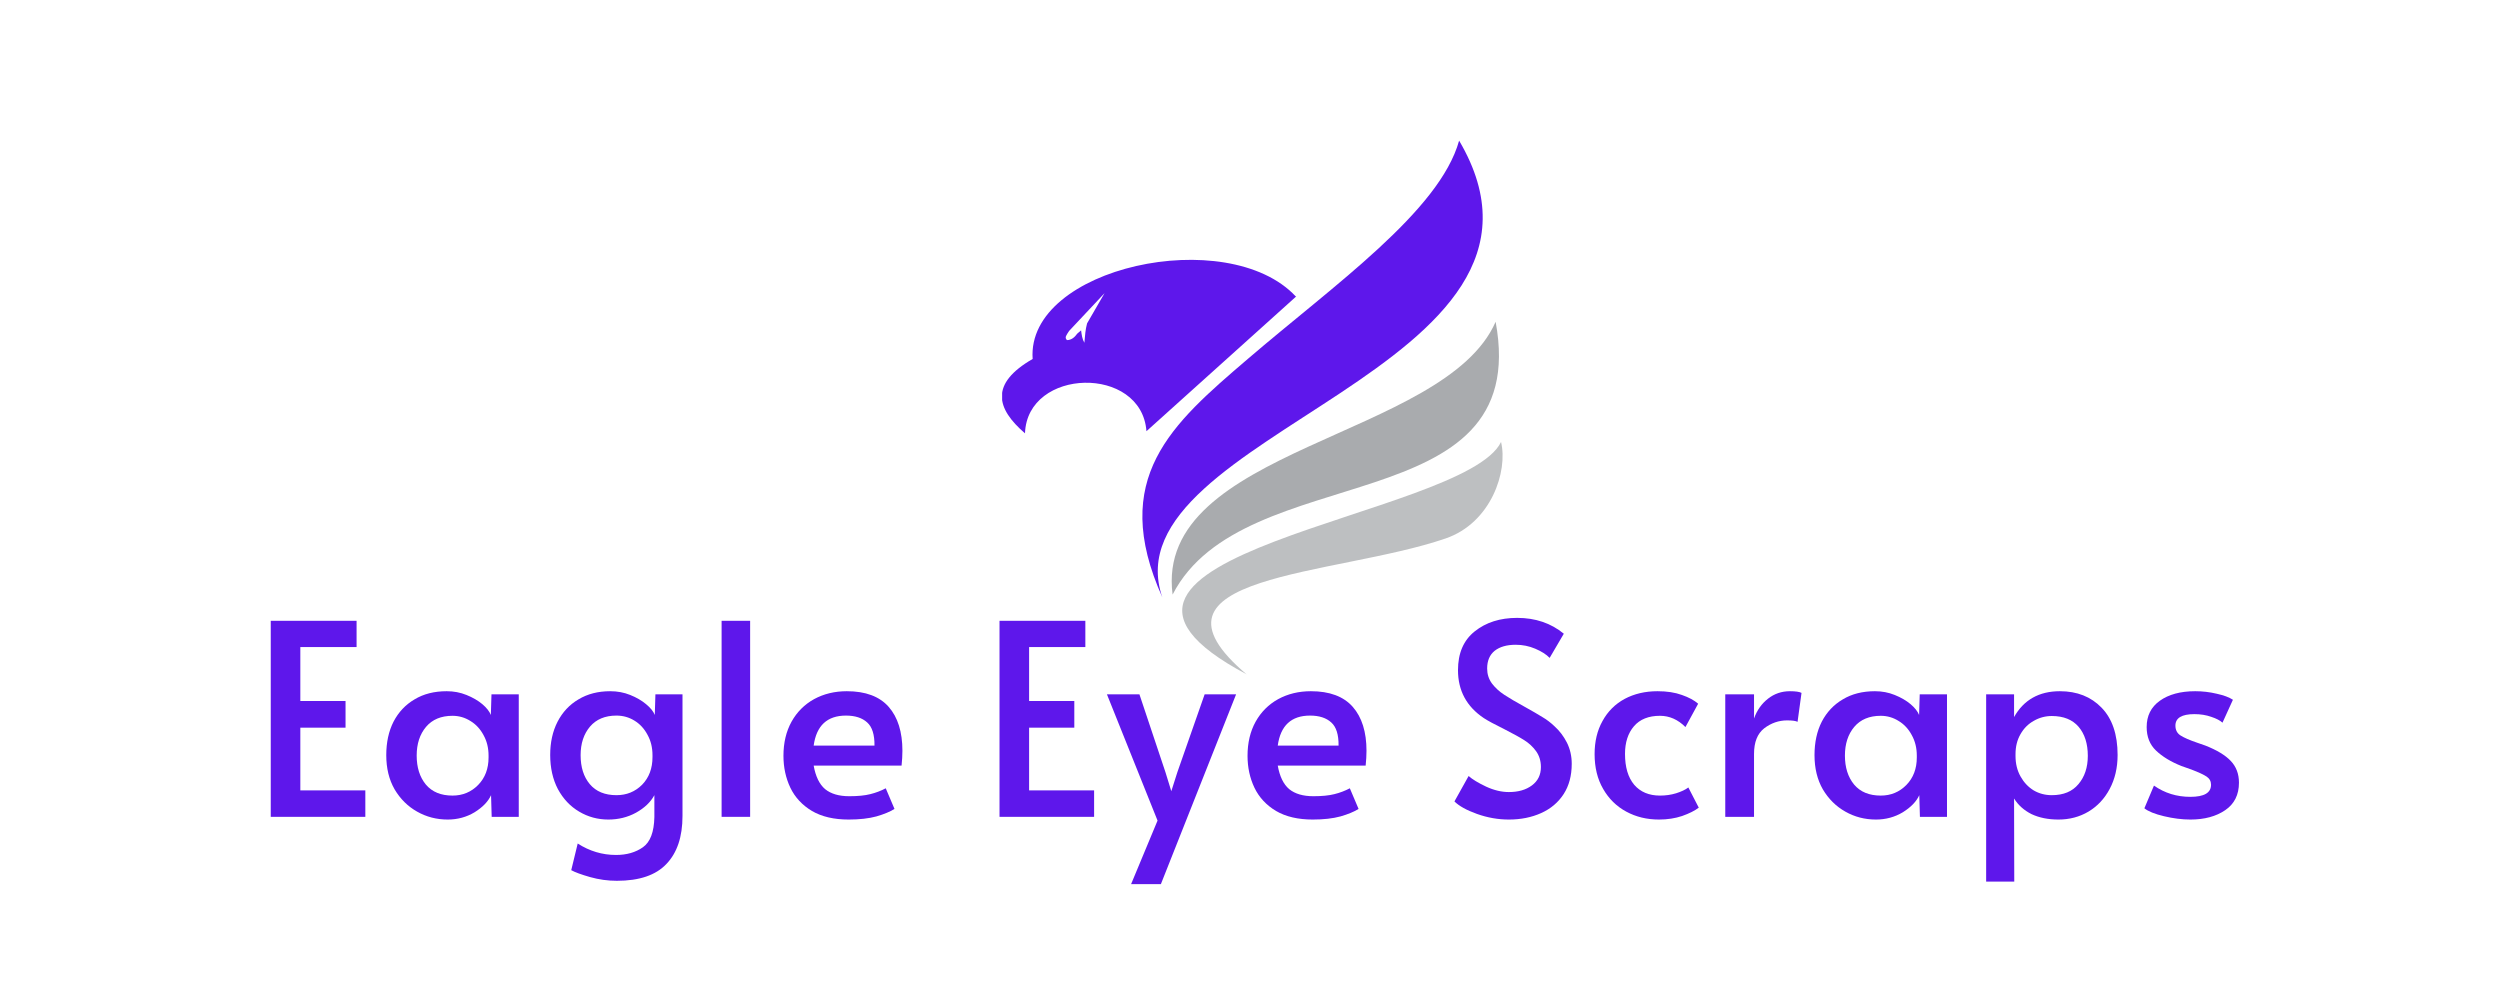
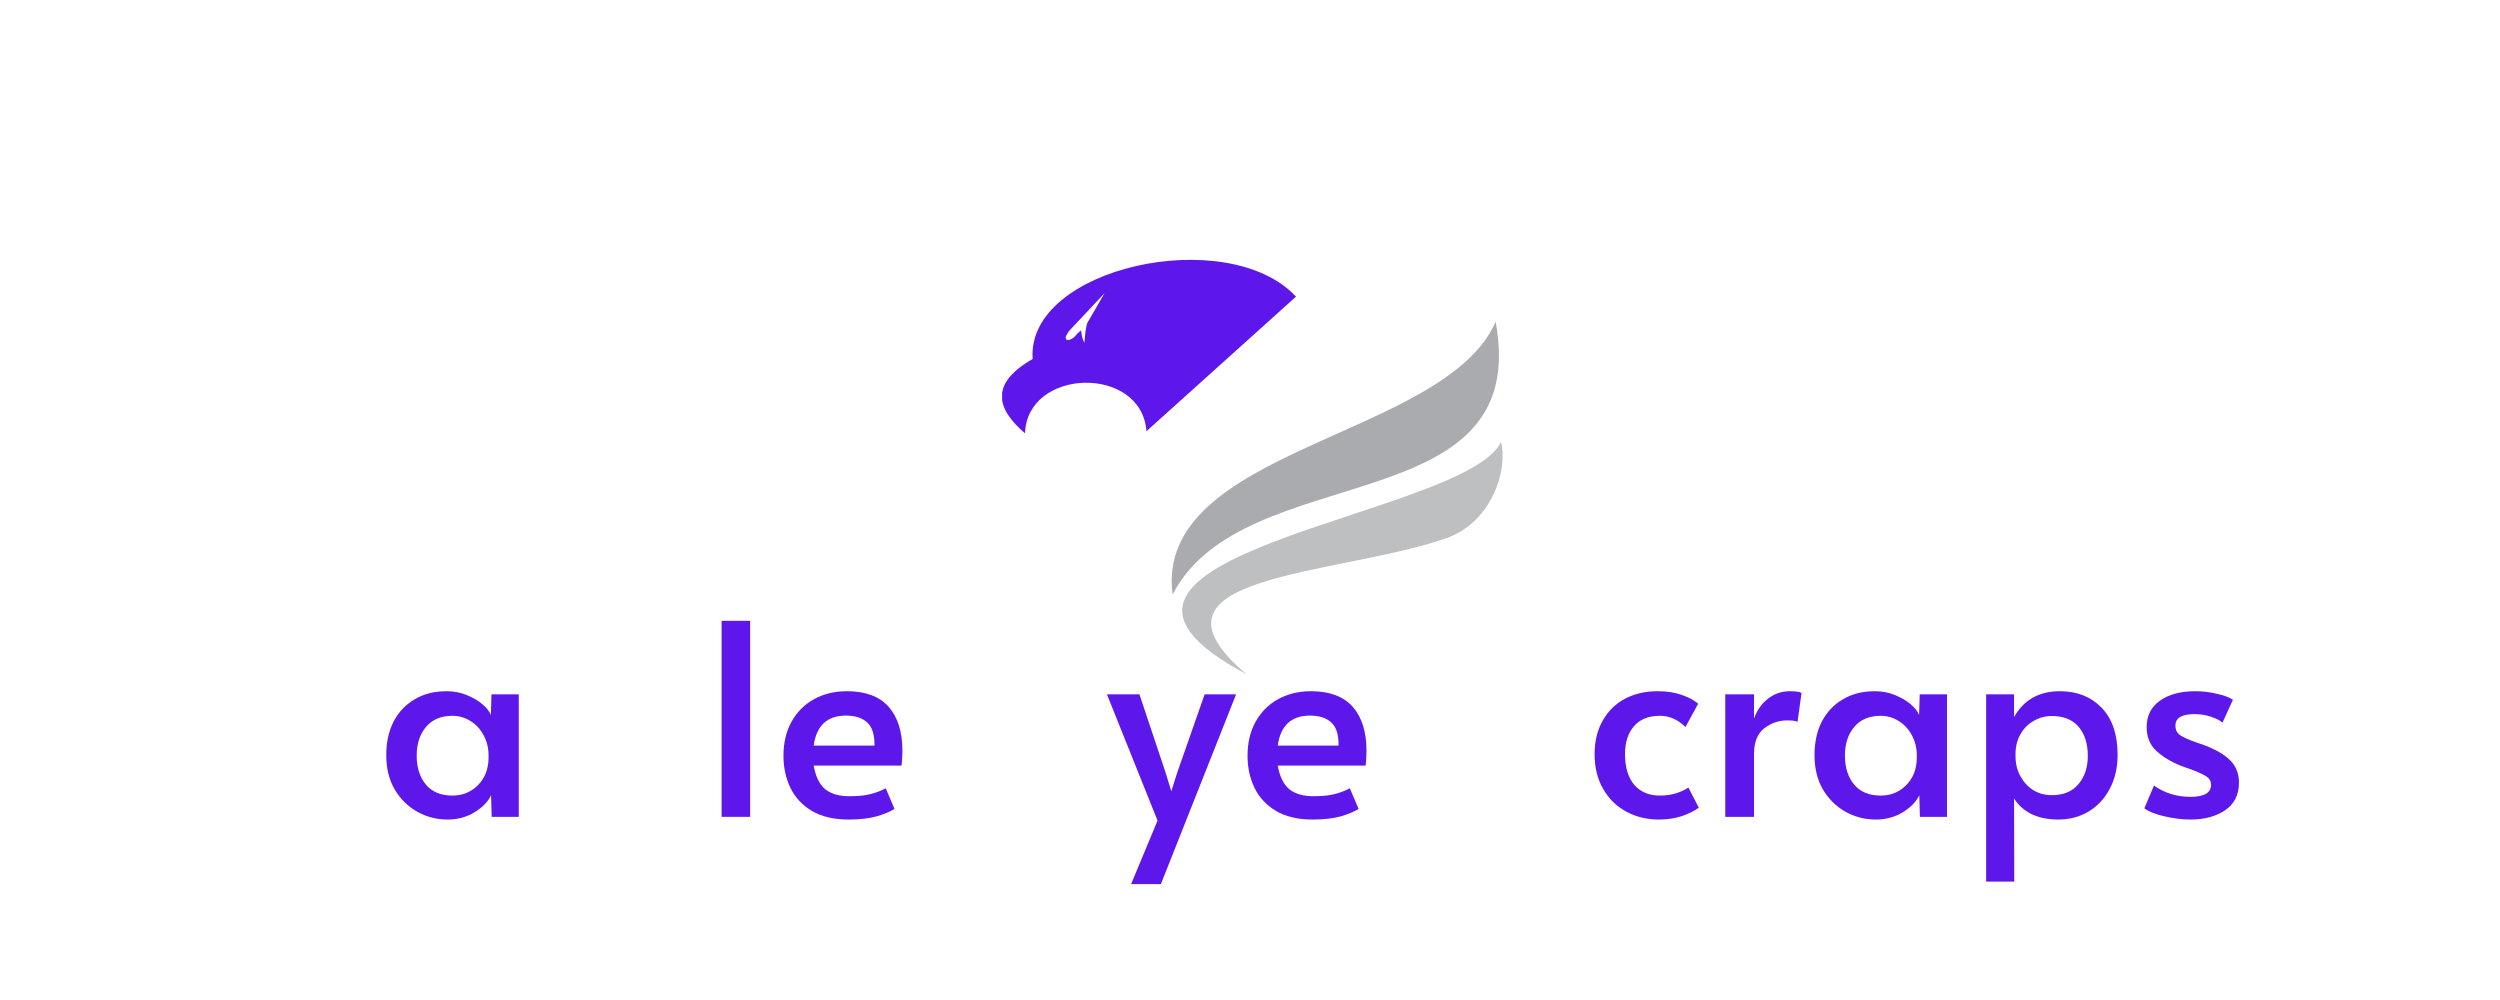
<svg xmlns="http://www.w3.org/2000/svg" width="250" zoomAndPan="magnify" viewBox="0 0 187.5 75" height="100" preserveAspectRatio="xMidYMid meet" version="1.0">
  <defs>
    <g />
    <clipPath id="7628cb6439">
      <path d="M 75.16 19 L 98 19 L 98 33 L 75.16 33 Z M 75.16 19 " clip-rule="nonzero" />
    </clipPath>
    <clipPath id="dd8f10b6ed">
      <path d="M 87 24 L 112.66 24 L 112.66 45 L 87 45 Z M 87 24 " clip-rule="nonzero" />
    </clipPath>
    <clipPath id="d77ab16831">
      <path d="M 88 33 L 112.66 33 L 112.66 51 L 88 51 Z M 88 33 " clip-rule="nonzero" />
    </clipPath>
  </defs>
  <g clip-path="url(#7628cb6439)">
    <path fill="#5e17eb" d="M 81.531 24.254 L 82.84 21.988 C 81.859 23.039 81.164 23.77 80.184 24.82 C 79.98 25.145 79.816 25.305 80.023 25.508 C 80.348 25.508 80.594 25.305 80.797 25.02 L 81.082 24.777 C 81.125 25.102 81.164 25.426 81.328 25.707 C 81.371 25.184 81.41 24.699 81.531 24.254 Z M 97.219 22.23 L 85.984 32.34 C 85.617 27.367 77.039 27.57 76.875 32.5 C 74.711 30.641 74.223 28.781 77.449 26.922 C 76.957 20.047 92.074 16.773 97.18 22.23 Z M 97.219 22.23 " fill-opacity="1" fill-rule="evenodd" />
  </g>
-   <path fill="#5e17eb" d="M 87.172 44.793 C 83.168 35.859 87.863 31.816 93.582 26.922 C 100.039 21.383 107.961 15.844 109.434 10.547 C 119.523 27.691 82.961 32.5 87.172 44.793 Z M 87.172 44.793 " fill-opacity="1" fill-rule="evenodd" />
  <g clip-path="url(#dd8f10b6ed)">
    <path fill="#a9abae" d="M 87.945 44.594 C 86.516 33.594 108.371 32.867 112.172 24.133 C 114.988 39.293 93.258 34.242 87.945 44.594 Z M 87.945 44.594 " fill-opacity="1" fill-rule="evenodd" />
  </g>
  <g clip-path="url(#d77ab16831)">
    <path fill="#bdbfc1" d="M 93.504 50.578 C 76.426 41.52 109.844 38.852 112.578 33.148 C 113.109 35.332 111.844 39.215 108.414 40.387 C 100.16 43.219 84.555 43.055 93.543 50.617 Z M 93.504 50.578 " fill-opacity="1" fill-rule="evenodd" />
  </g>
  <g fill="#5e17eb" fill-opacity="1">
    <g transform="translate(18.759, 61.263)">
      <g>
-         <path d="M 1.547 -14.703 L 7.984 -14.703 L 7.984 -12.734 L 3.766 -12.734 L 3.766 -8.688 L 7.156 -8.688 L 7.156 -6.688 L 3.766 -6.688 L 3.766 -1.984 L 8.641 -1.984 L 8.641 0 L 1.547 0 Z M 1.547 -14.703 " />
-       </g>
+         </g>
    </g>
  </g>
  <g fill="#5e17eb" fill-opacity="1">
    <g transform="translate(28.095, 61.263)">
      <g>
        <path d="M 5.484 0.203 C 4.648 0.203 3.883 0.004 3.188 -0.391 C 2.488 -0.785 1.926 -1.344 1.5 -2.062 C 1.082 -2.789 0.875 -3.645 0.875 -4.625 C 0.875 -5.582 1.055 -6.422 1.422 -7.141 C 1.797 -7.859 2.32 -8.414 3 -8.812 C 3.676 -9.219 4.477 -9.422 5.406 -9.422 C 5.938 -9.422 6.43 -9.328 6.891 -9.141 C 7.359 -8.953 7.754 -8.723 8.078 -8.453 C 8.398 -8.18 8.613 -7.91 8.719 -7.641 L 8.766 -9.188 L 10.812 -9.188 L 10.812 0 L 8.781 0 L 8.734 -1.625 C 8.516 -1.145 8.102 -0.719 7.5 -0.344 C 6.895 0.02 6.223 0.203 5.484 0.203 Z M 5.844 -1.594 C 6.602 -1.594 7.242 -1.859 7.766 -2.391 C 8.285 -2.922 8.547 -3.609 8.547 -4.453 L 8.547 -4.594 C 8.547 -5.164 8.422 -5.676 8.172 -6.125 C 7.93 -6.582 7.602 -6.938 7.188 -7.188 C 6.781 -7.445 6.332 -7.578 5.844 -7.578 C 4.988 -7.578 4.328 -7.301 3.859 -6.75 C 3.391 -6.195 3.156 -5.477 3.156 -4.594 C 3.156 -3.707 3.383 -2.984 3.844 -2.422 C 4.312 -1.867 4.977 -1.594 5.844 -1.594 Z M 5.844 -1.594 " />
      </g>
    </g>
  </g>
  <g fill="#5e17eb" fill-opacity="1">
    <g transform="translate(40.39, 61.263)">
      <g>
-         <path d="M 5.875 4.797 C 5.195 4.797 4.523 4.703 3.859 4.516 C 3.203 4.328 2.734 4.156 2.453 4 L 2.938 2 C 3.82 2.57 4.781 2.859 5.812 2.859 C 6.613 2.859 7.285 2.664 7.828 2.281 C 8.379 1.895 8.664 1.141 8.688 0.016 L 8.688 -1.625 C 8.406 -1.102 7.945 -0.664 7.312 -0.312 C 6.688 0.031 5.992 0.203 5.234 0.203 C 4.441 0.203 3.711 0.004 3.047 -0.391 C 2.379 -0.785 1.848 -1.348 1.453 -2.078 C 1.066 -2.816 0.875 -3.672 0.875 -4.641 C 0.875 -5.578 1.055 -6.406 1.422 -7.125 C 1.797 -7.852 2.32 -8.414 3 -8.812 C 3.676 -9.219 4.469 -9.422 5.375 -9.422 C 5.914 -9.422 6.414 -9.328 6.875 -9.141 C 7.344 -8.953 7.738 -8.723 8.062 -8.453 C 8.395 -8.18 8.613 -7.91 8.719 -7.641 L 8.766 -9.188 L 10.797 -9.188 L 10.797 -0.062 C 10.797 1.5 10.395 2.695 9.594 3.531 C 8.801 4.375 7.562 4.797 5.875 4.797 Z M 5.844 -1.625 C 6.602 -1.625 7.242 -1.883 7.766 -2.406 C 8.285 -2.938 8.547 -3.629 8.547 -4.484 L 8.547 -4.625 C 8.547 -5.195 8.422 -5.707 8.172 -6.156 C 7.93 -6.613 7.602 -6.969 7.188 -7.219 C 6.781 -7.469 6.332 -7.594 5.844 -7.594 C 4.988 -7.594 4.328 -7.316 3.859 -6.766 C 3.391 -6.211 3.156 -5.5 3.156 -4.625 C 3.156 -3.727 3.383 -3.004 3.844 -2.453 C 4.312 -1.898 4.977 -1.625 5.844 -1.625 Z M 5.844 -1.625 " />
-       </g>
+         </g>
    </g>
  </g>
  <g fill="#5e17eb" fill-opacity="1">
    <g transform="translate(52.526, 61.263)">
      <g>
        <path d="M 1.594 -14.703 L 3.734 -14.703 L 3.734 0 L 1.594 0 Z M 1.594 -14.703 " />
      </g>
    </g>
  </g>
  <g fill="#5e17eb" fill-opacity="1">
    <g transform="translate(57.884, 61.263)">
      <g>
        <path d="M 5.766 0.203 C 4.672 0.203 3.754 -0.008 3.016 -0.438 C 2.285 -0.875 1.742 -1.457 1.391 -2.188 C 1.047 -2.914 0.875 -3.711 0.875 -4.578 C 0.875 -5.555 1.078 -6.41 1.484 -7.141 C 1.891 -7.867 2.453 -8.43 3.172 -8.828 C 3.898 -9.223 4.719 -9.422 5.625 -9.422 C 7.031 -9.422 8.078 -9.031 8.766 -8.25 C 9.453 -7.469 9.797 -6.367 9.797 -4.953 C 9.797 -4.598 9.773 -4.227 9.734 -3.844 L 3.141 -3.844 C 3.285 -3.031 3.57 -2.441 4 -2.078 C 4.438 -1.723 5.039 -1.547 5.812 -1.547 C 6.457 -1.547 6.984 -1.598 7.391 -1.703 C 7.805 -1.805 8.191 -1.953 8.547 -2.141 L 9.203 -0.594 C 8.867 -0.383 8.414 -0.195 7.844 -0.031 C 7.27 0.125 6.578 0.203 5.766 0.203 Z M 7.703 -5.344 C 7.711 -6.164 7.531 -6.742 7.156 -7.078 C 6.781 -7.422 6.25 -7.594 5.562 -7.594 C 4.156 -7.594 3.348 -6.844 3.141 -5.344 Z M 7.703 -5.344 " />
      </g>
    </g>
  </g>
  <g fill="#5e17eb" fill-opacity="1">
    <g transform="translate(68.519, 61.263)">
      <g />
    </g>
  </g>
  <g fill="#5e17eb" fill-opacity="1">
    <g transform="translate(73.417, 61.263)">
      <g>
-         <path d="M 1.547 -14.703 L 7.984 -14.703 L 7.984 -12.734 L 3.766 -12.734 L 3.766 -8.688 L 7.156 -8.688 L 7.156 -6.688 L 3.766 -6.688 L 3.766 -1.984 L 8.641 -1.984 L 8.641 0 L 1.547 0 Z M 1.547 -14.703 " />
-       </g>
+         </g>
    </g>
  </g>
  <g fill="#5e17eb" fill-opacity="1">
    <g transform="translate(82.754, 61.263)">
      <g>
        <path d="M 4.062 0.281 L 0.266 -9.188 L 2.703 -9.188 L 4.656 -3.344 L 5.094 -1.922 L 5.547 -3.344 L 7.594 -9.188 L 9.953 -9.188 L 4.312 5.047 L 2.078 5.047 Z M 4.062 0.281 " />
      </g>
    </g>
  </g>
  <g fill="#5e17eb" fill-opacity="1">
    <g transform="translate(92.69, 61.263)">
      <g>
        <path d="M 5.766 0.203 C 4.672 0.203 3.754 -0.008 3.016 -0.438 C 2.285 -0.875 1.742 -1.457 1.391 -2.188 C 1.047 -2.914 0.875 -3.711 0.875 -4.578 C 0.875 -5.555 1.078 -6.41 1.484 -7.141 C 1.891 -7.867 2.453 -8.43 3.172 -8.828 C 3.898 -9.223 4.719 -9.422 5.625 -9.422 C 7.031 -9.422 8.078 -9.031 8.766 -8.25 C 9.453 -7.469 9.797 -6.367 9.797 -4.953 C 9.797 -4.598 9.773 -4.227 9.734 -3.844 L 3.141 -3.844 C 3.285 -3.031 3.57 -2.441 4 -2.078 C 4.438 -1.723 5.039 -1.547 5.812 -1.547 C 6.457 -1.547 6.984 -1.598 7.391 -1.703 C 7.805 -1.805 8.191 -1.953 8.547 -2.141 L 9.203 -0.594 C 8.867 -0.383 8.414 -0.195 7.844 -0.031 C 7.27 0.125 6.578 0.203 5.766 0.203 Z M 7.703 -5.344 C 7.711 -6.164 7.531 -6.742 7.156 -7.078 C 6.781 -7.422 6.25 -7.594 5.562 -7.594 C 4.156 -7.594 3.348 -6.844 3.141 -5.344 Z M 7.703 -5.344 " />
      </g>
    </g>
  </g>
  <g fill="#5e17eb" fill-opacity="1">
    <g transform="translate(103.326, 61.263)">
      <g />
    </g>
  </g>
  <g fill="#5e17eb" fill-opacity="1">
    <g transform="translate(108.224, 61.263)">
      <g>
-         <path d="M 4.938 0.203 C 4.133 0.203 3.336 0.062 2.547 -0.219 C 1.766 -0.5 1.203 -0.812 0.859 -1.156 L 1.922 -3.062 C 2.203 -2.812 2.641 -2.547 3.234 -2.266 C 3.828 -1.992 4.395 -1.859 4.938 -1.859 C 5.645 -1.859 6.223 -2.023 6.672 -2.359 C 7.117 -2.691 7.344 -3.148 7.344 -3.734 C 7.344 -4.191 7.223 -4.586 6.984 -4.922 C 6.742 -5.254 6.445 -5.531 6.094 -5.75 C 5.75 -5.969 5.258 -6.238 4.625 -6.562 C 3.863 -6.938 3.344 -7.219 3.062 -7.406 C 1.77 -8.27 1.125 -9.469 1.125 -11 C 1.125 -12.27 1.539 -13.238 2.375 -13.906 C 3.219 -14.582 4.281 -14.922 5.562 -14.922 C 6.938 -14.922 8.102 -14.523 9.062 -13.734 L 8 -11.922 C 7.75 -12.18 7.391 -12.41 6.922 -12.609 C 6.461 -12.805 5.973 -12.906 5.453 -12.906 C 4.785 -12.906 4.258 -12.754 3.875 -12.453 C 3.5 -12.148 3.312 -11.707 3.312 -11.125 C 3.312 -10.707 3.43 -10.332 3.672 -10 C 3.922 -9.676 4.227 -9.395 4.594 -9.156 C 4.957 -8.914 5.453 -8.625 6.078 -8.281 C 6.68 -7.945 7.141 -7.68 7.453 -7.484 C 7.773 -7.297 8.078 -7.066 8.359 -6.797 C 8.742 -6.453 9.055 -6.039 9.297 -5.562 C 9.535 -5.082 9.656 -4.555 9.656 -3.984 C 9.656 -3.086 9.453 -2.328 9.047 -1.703 C 8.641 -1.078 8.078 -0.602 7.359 -0.281 C 6.648 0.039 5.844 0.203 4.938 0.203 Z M 4.938 0.203 " />
-       </g>
+         </g>
    </g>
  </g>
  <g fill="#5e17eb" fill-opacity="1">
    <g transform="translate(118.72, 61.263)">
      <g>
        <path d="M 5.703 0.203 C 4.797 0.203 3.977 0.004 3.25 -0.391 C 2.52 -0.785 1.941 -1.352 1.516 -2.094 C 1.086 -2.832 0.875 -3.703 0.875 -4.703 C 0.875 -5.648 1.07 -6.477 1.469 -7.188 C 1.863 -7.906 2.414 -8.457 3.125 -8.844 C 3.844 -9.227 4.664 -9.422 5.594 -9.422 C 6.301 -9.422 6.91 -9.328 7.422 -9.141 C 7.941 -8.961 8.348 -8.742 8.641 -8.484 L 7.688 -6.734 C 7.125 -7.297 6.488 -7.578 5.781 -7.578 C 4.926 -7.578 4.273 -7.316 3.828 -6.797 C 3.379 -6.273 3.156 -5.582 3.156 -4.719 C 3.156 -3.727 3.383 -2.957 3.844 -2.406 C 4.312 -1.863 4.957 -1.594 5.781 -1.594 C 6.195 -1.594 6.598 -1.648 6.984 -1.766 C 7.379 -1.891 7.688 -2.035 7.906 -2.203 L 8.688 -0.688 C 8.383 -0.457 7.969 -0.25 7.438 -0.062 C 6.914 0.113 6.336 0.203 5.703 0.203 Z M 5.703 0.203 " />
      </g>
    </g>
  </g>
  <g fill="#5e17eb" fill-opacity="1">
    <g transform="translate(128.036, 61.263)">
      <g>
        <path d="M 1.359 -9.188 L 3.516 -9.188 L 3.516 -7.375 C 3.734 -7.988 4.082 -8.484 4.562 -8.859 C 5.039 -9.234 5.586 -9.422 6.203 -9.422 C 6.629 -9.422 6.922 -9.379 7.078 -9.297 L 6.781 -7.125 C 6.656 -7.195 6.395 -7.234 6 -7.234 C 5.375 -7.234 4.801 -7.035 4.281 -6.641 C 3.77 -6.242 3.516 -5.602 3.516 -4.719 L 3.516 0 L 1.359 0 Z M 1.359 -9.188 " />
      </g>
    </g>
  </g>
  <g fill="#5e17eb" fill-opacity="1">
    <g transform="translate(135.213, 61.263)">
      <g>
        <path d="M 5.484 0.203 C 4.648 0.203 3.883 0.004 3.188 -0.391 C 2.488 -0.785 1.926 -1.344 1.5 -2.062 C 1.082 -2.789 0.875 -3.645 0.875 -4.625 C 0.875 -5.582 1.055 -6.422 1.422 -7.141 C 1.797 -7.859 2.32 -8.414 3 -8.812 C 3.676 -9.219 4.477 -9.422 5.406 -9.422 C 5.938 -9.422 6.43 -9.328 6.891 -9.141 C 7.359 -8.953 7.754 -8.723 8.078 -8.453 C 8.398 -8.18 8.613 -7.91 8.719 -7.641 L 8.766 -9.188 L 10.812 -9.188 L 10.812 0 L 8.781 0 L 8.734 -1.625 C 8.516 -1.145 8.102 -0.719 7.5 -0.344 C 6.895 0.02 6.223 0.203 5.484 0.203 Z M 5.844 -1.594 C 6.602 -1.594 7.242 -1.859 7.766 -2.391 C 8.285 -2.922 8.547 -3.609 8.547 -4.453 L 8.547 -4.594 C 8.547 -5.164 8.422 -5.676 8.172 -6.125 C 7.93 -6.582 7.602 -6.938 7.188 -7.188 C 6.781 -7.445 6.332 -7.578 5.844 -7.578 C 4.988 -7.578 4.328 -7.301 3.859 -6.75 C 3.391 -6.195 3.156 -5.477 3.156 -4.594 C 3.156 -3.707 3.383 -2.984 3.844 -2.422 C 4.312 -1.867 4.977 -1.594 5.844 -1.594 Z M 5.844 -1.594 " />
      </g>
    </g>
  </g>
  <g fill="#5e17eb" fill-opacity="1">
    <g transform="translate(147.508, 61.263)">
      <g>
        <path d="M 1.453 -9.188 L 3.547 -9.188 L 3.547 -7.484 C 4.273 -8.773 5.422 -9.422 6.984 -9.422 C 8.273 -9.422 9.316 -9.008 10.109 -8.188 C 10.91 -7.363 11.312 -6.18 11.312 -4.641 C 11.312 -3.68 11.113 -2.832 10.719 -2.094 C 10.332 -1.363 9.801 -0.797 9.125 -0.391 C 8.457 0.004 7.707 0.203 6.875 0.203 C 6.102 0.203 5.43 0.066 4.859 -0.203 C 4.297 -0.484 3.859 -0.875 3.547 -1.375 L 3.562 4.859 L 1.453 4.859 Z M 6.375 -1.625 C 7.25 -1.625 7.914 -1.898 8.375 -2.453 C 8.844 -3.004 9.078 -3.711 9.078 -4.578 C 9.078 -5.484 8.848 -6.207 8.391 -6.75 C 7.93 -7.289 7.258 -7.562 6.375 -7.562 C 5.895 -7.562 5.445 -7.441 5.031 -7.203 C 4.613 -6.973 4.281 -6.641 4.031 -6.203 C 3.781 -5.773 3.656 -5.273 3.656 -4.703 L 3.656 -4.562 C 3.656 -3.988 3.781 -3.477 4.031 -3.031 C 4.281 -2.582 4.609 -2.234 5.016 -1.984 C 5.43 -1.742 5.883 -1.625 6.375 -1.625 Z M 6.375 -1.625 " />
      </g>
    </g>
  </g>
  <g fill="#5e17eb" fill-opacity="1">
    <g transform="translate(159.703, 61.263)">
      <g>
        <path d="M 4.578 0.203 C 3.941 0.203 3.281 0.117 2.594 -0.047 C 1.906 -0.211 1.414 -0.41 1.125 -0.641 L 1.844 -2.344 C 2.645 -1.781 3.555 -1.5 4.578 -1.5 C 5.609 -1.5 6.125 -1.801 6.125 -2.406 C 6.125 -2.664 6.016 -2.867 5.797 -3.016 C 5.586 -3.16 5.207 -3.336 4.656 -3.547 L 3.906 -3.812 C 3.102 -4.133 2.469 -4.52 2 -4.969 C 1.531 -5.414 1.297 -6.004 1.297 -6.734 C 1.297 -7.578 1.625 -8.234 2.281 -8.703 C 2.945 -9.18 3.832 -9.422 4.938 -9.422 C 5.488 -9.422 6.023 -9.359 6.547 -9.234 C 7.078 -9.117 7.484 -8.969 7.766 -8.781 L 6.984 -7.062 C 6.805 -7.227 6.523 -7.375 6.141 -7.5 C 5.766 -7.633 5.344 -7.703 4.875 -7.703 C 3.926 -7.703 3.453 -7.414 3.453 -6.844 C 3.453 -6.52 3.578 -6.273 3.828 -6.109 C 4.086 -5.941 4.504 -5.758 5.078 -5.562 C 5.129 -5.551 5.336 -5.477 5.703 -5.344 C 6.555 -5.008 7.188 -4.629 7.594 -4.203 C 8.008 -3.773 8.219 -3.227 8.219 -2.562 C 8.219 -1.656 7.875 -0.969 7.188 -0.5 C 6.5 -0.031 5.629 0.203 4.578 0.203 Z M 4.578 0.203 " />
      </g>
    </g>
  </g>
</svg>